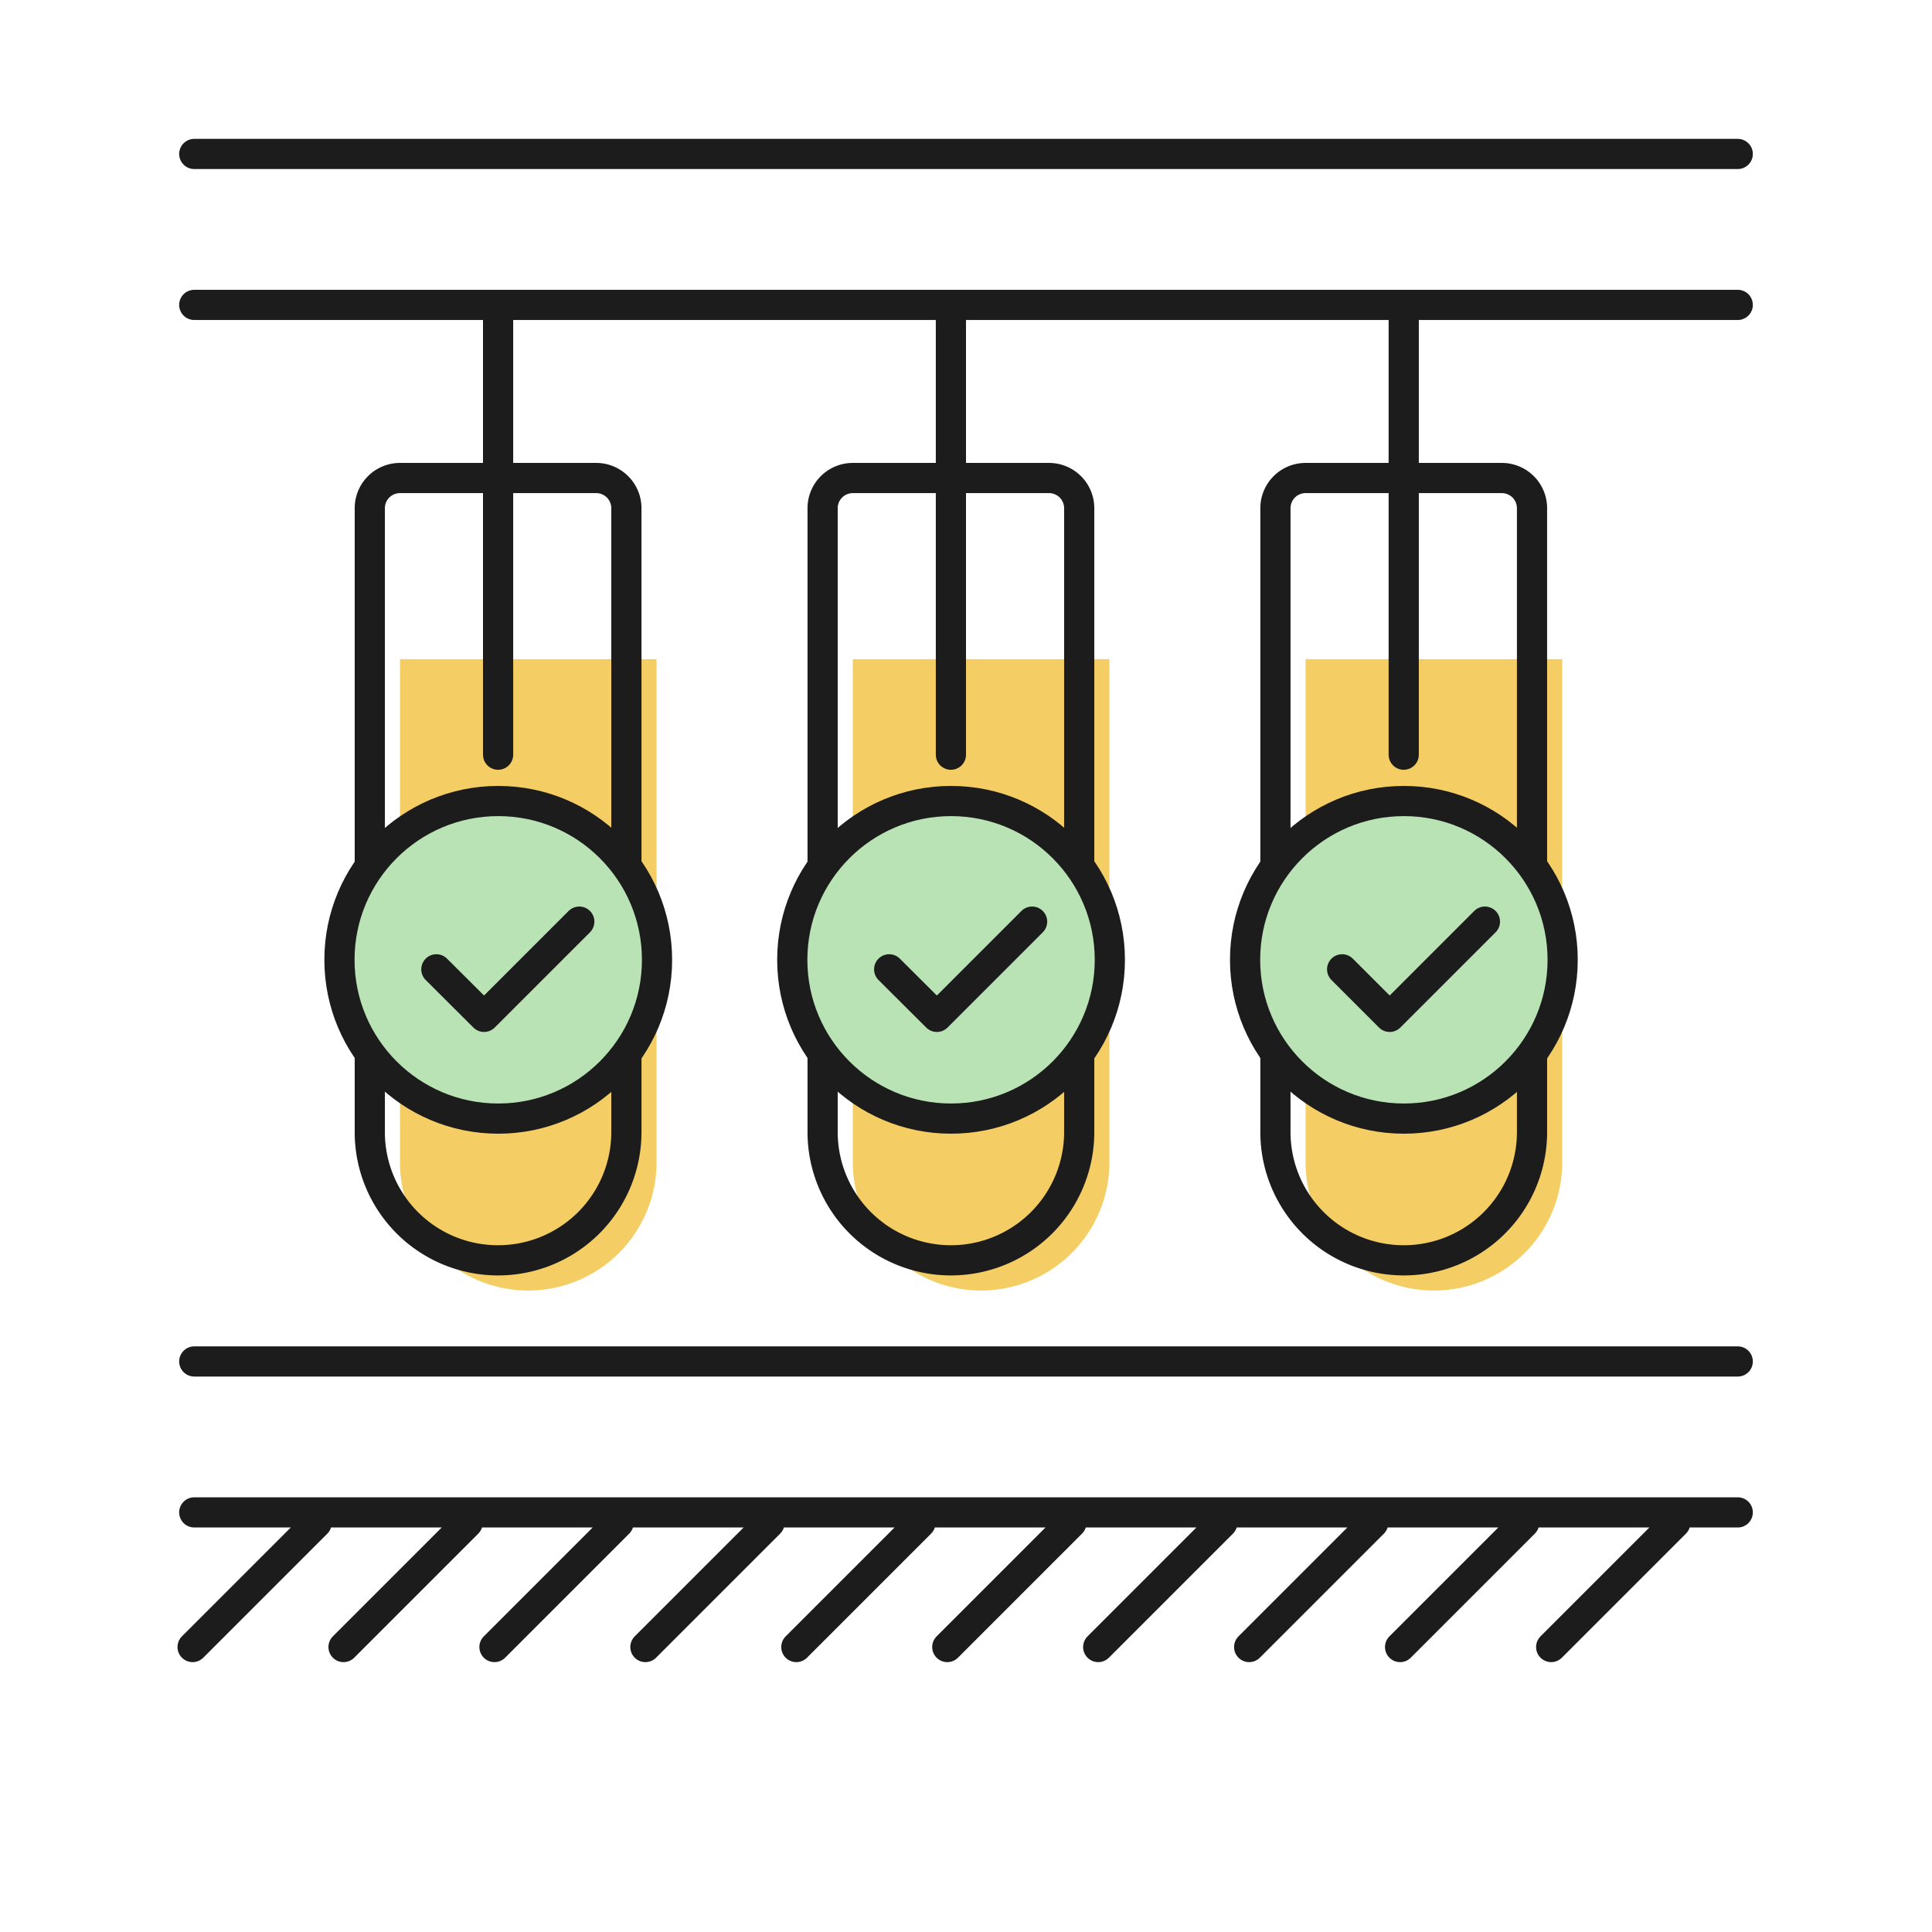
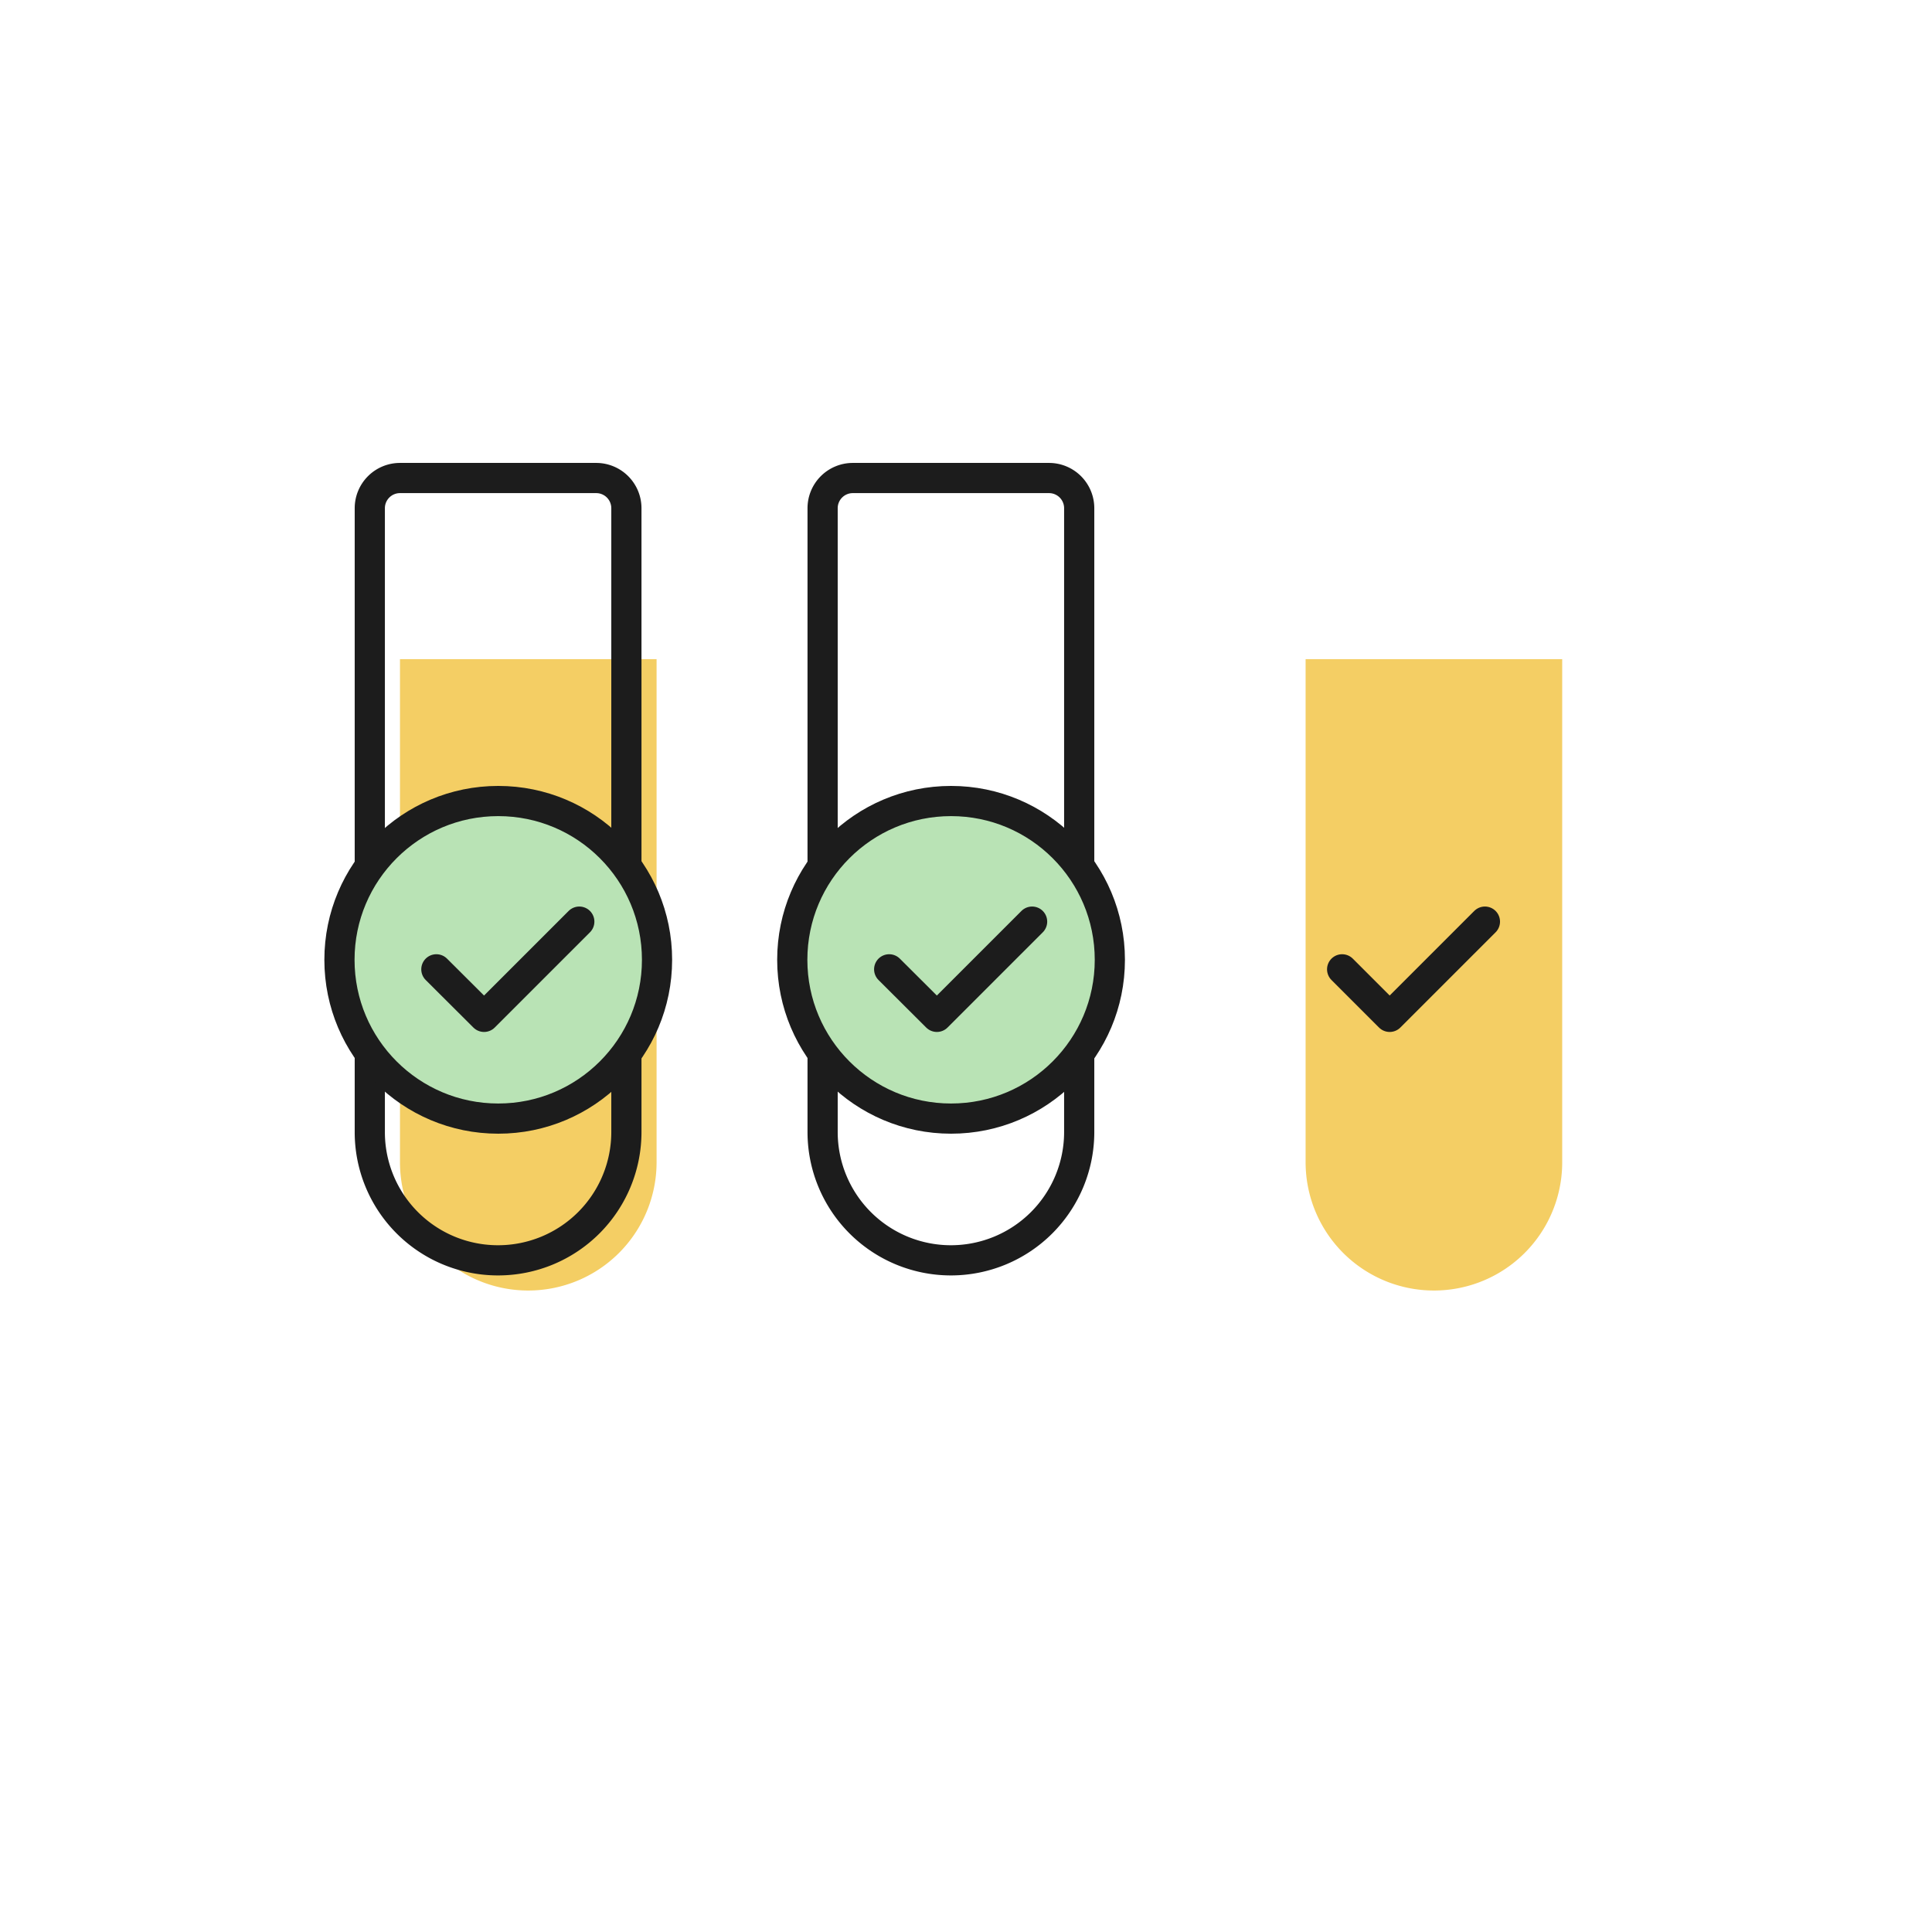
<svg xmlns="http://www.w3.org/2000/svg" width="128" height="128" fill="none">
  <path d="M35 85.5a8.489 8.489 0 0 1-8.5-8.5V43.67h17V77a8.5 8.5 0 0 1-8.5 8.5Z" fill="#F4CE64" />
  <path d="M33 83.5a8.489 8.489 0 0 1-8.5-8.5V33.67a2 2 0 0 1 2-2h13a2 2 0 0 1 2 2V75a8.5 8.5 0 0 1-8.5 8.5Z" stroke="#1C1C1C" stroke-width="2" stroke-miterlimit="10" />
-   <path d="M65 85.5a8.5 8.5 0 0 1-8.5-8.5V43.67h17V77a8.5 8.5 0 0 1-8.5 8.5Z" fill="#F4CE64" />
  <path d="M63 83.5a8.5 8.5 0 0 1-8.5-8.5V33.67a2 2 0 0 1 2-2h13a2 2 0 0 1 2 2V75a8.5 8.5 0 0 1-8.5 8.5Z" stroke="#1C1C1C" stroke-width="2" stroke-miterlimit="10" />
  <path d="M95 85.5a8.5 8.5 0 0 1-8.5-8.5V43.67h17V77a8.49 8.49 0 0 1-8.5 8.5Z" fill="#F4CE64" />
-   <path d="M93 83.5a8.5 8.5 0 0 1-8.5-8.5V33.67a2 2 0 0 1 2-2h13a2 2 0 0 1 2 2V75a8.495 8.495 0 0 1-8.5 8.5Z" stroke="#1C1C1C" stroke-width="2" stroke-miterlimit="10" />
-   <path d="M33 20.2V50M63 20.2V50M93 20.2V50M12.87 20.2h102.26M12.87 10.2h102.26M12.87 100.2h102.26M12.87 90.2h102.26M20.98 100.9l-8.22 8.22M30.98 100.9l-8.22 8.22M40.98 100.9l-8.22 8.22M50.98 100.9l-8.22 8.22M60.98 100.9l-8.22 8.22M70.98 100.9l-8.22 8.22M80.98 100.9l-8.22 8.22M90.98 100.9l-8.22 8.22M100.98 100.9l-8.22 8.22M110.99 100.9l-8.22 8.22" stroke="#1C1C1C" stroke-width="2" stroke-miterlimit="10" stroke-linecap="round" />
  <path d="M33.01 74.11c5.81 0 10.52-4.71 10.52-10.52s-4.71-10.52-10.52-10.52-10.52 4.71-10.52 10.52 4.71 10.52 10.52 10.52Z" fill="#B9E3B5" stroke="#1C1C1C" stroke-width="2" stroke-linecap="round" stroke-linejoin="round" />
  <path d="m38.38 61.06-6.31 6.31-3.16-3.15" stroke="#1C1C1C" stroke-width="2" stroke-linecap="round" stroke-linejoin="round" />
  <path d="M63.01 74.11c5.81 0 10.52-4.71 10.52-10.52s-4.71-10.52-10.52-10.52-10.52 4.71-10.52 10.52 4.71 10.52 10.52 10.52Z" fill="#B9E3B5" stroke="#1C1C1C" stroke-width="2" stroke-linecap="round" stroke-linejoin="round" />
  <path d="m68.38 61.06-6.31 6.31-3.16-3.15" stroke="#1C1C1C" stroke-width="2" stroke-linecap="round" stroke-linejoin="round" />
-   <path d="M93.01 74.11c5.81 0 10.52-4.71 10.52-10.52s-4.71-10.52-10.52-10.52-10.52 4.71-10.52 10.52 4.71 10.52 10.52 10.52Z" fill="#B9E3B5" stroke="#1C1C1C" stroke-width="2" stroke-linecap="round" stroke-linejoin="round" />
  <path d="m98.38 61.06-6.31 6.31-3.15-3.15" stroke="#1C1C1C" stroke-width="2" stroke-linecap="round" stroke-linejoin="round" />
</svg>